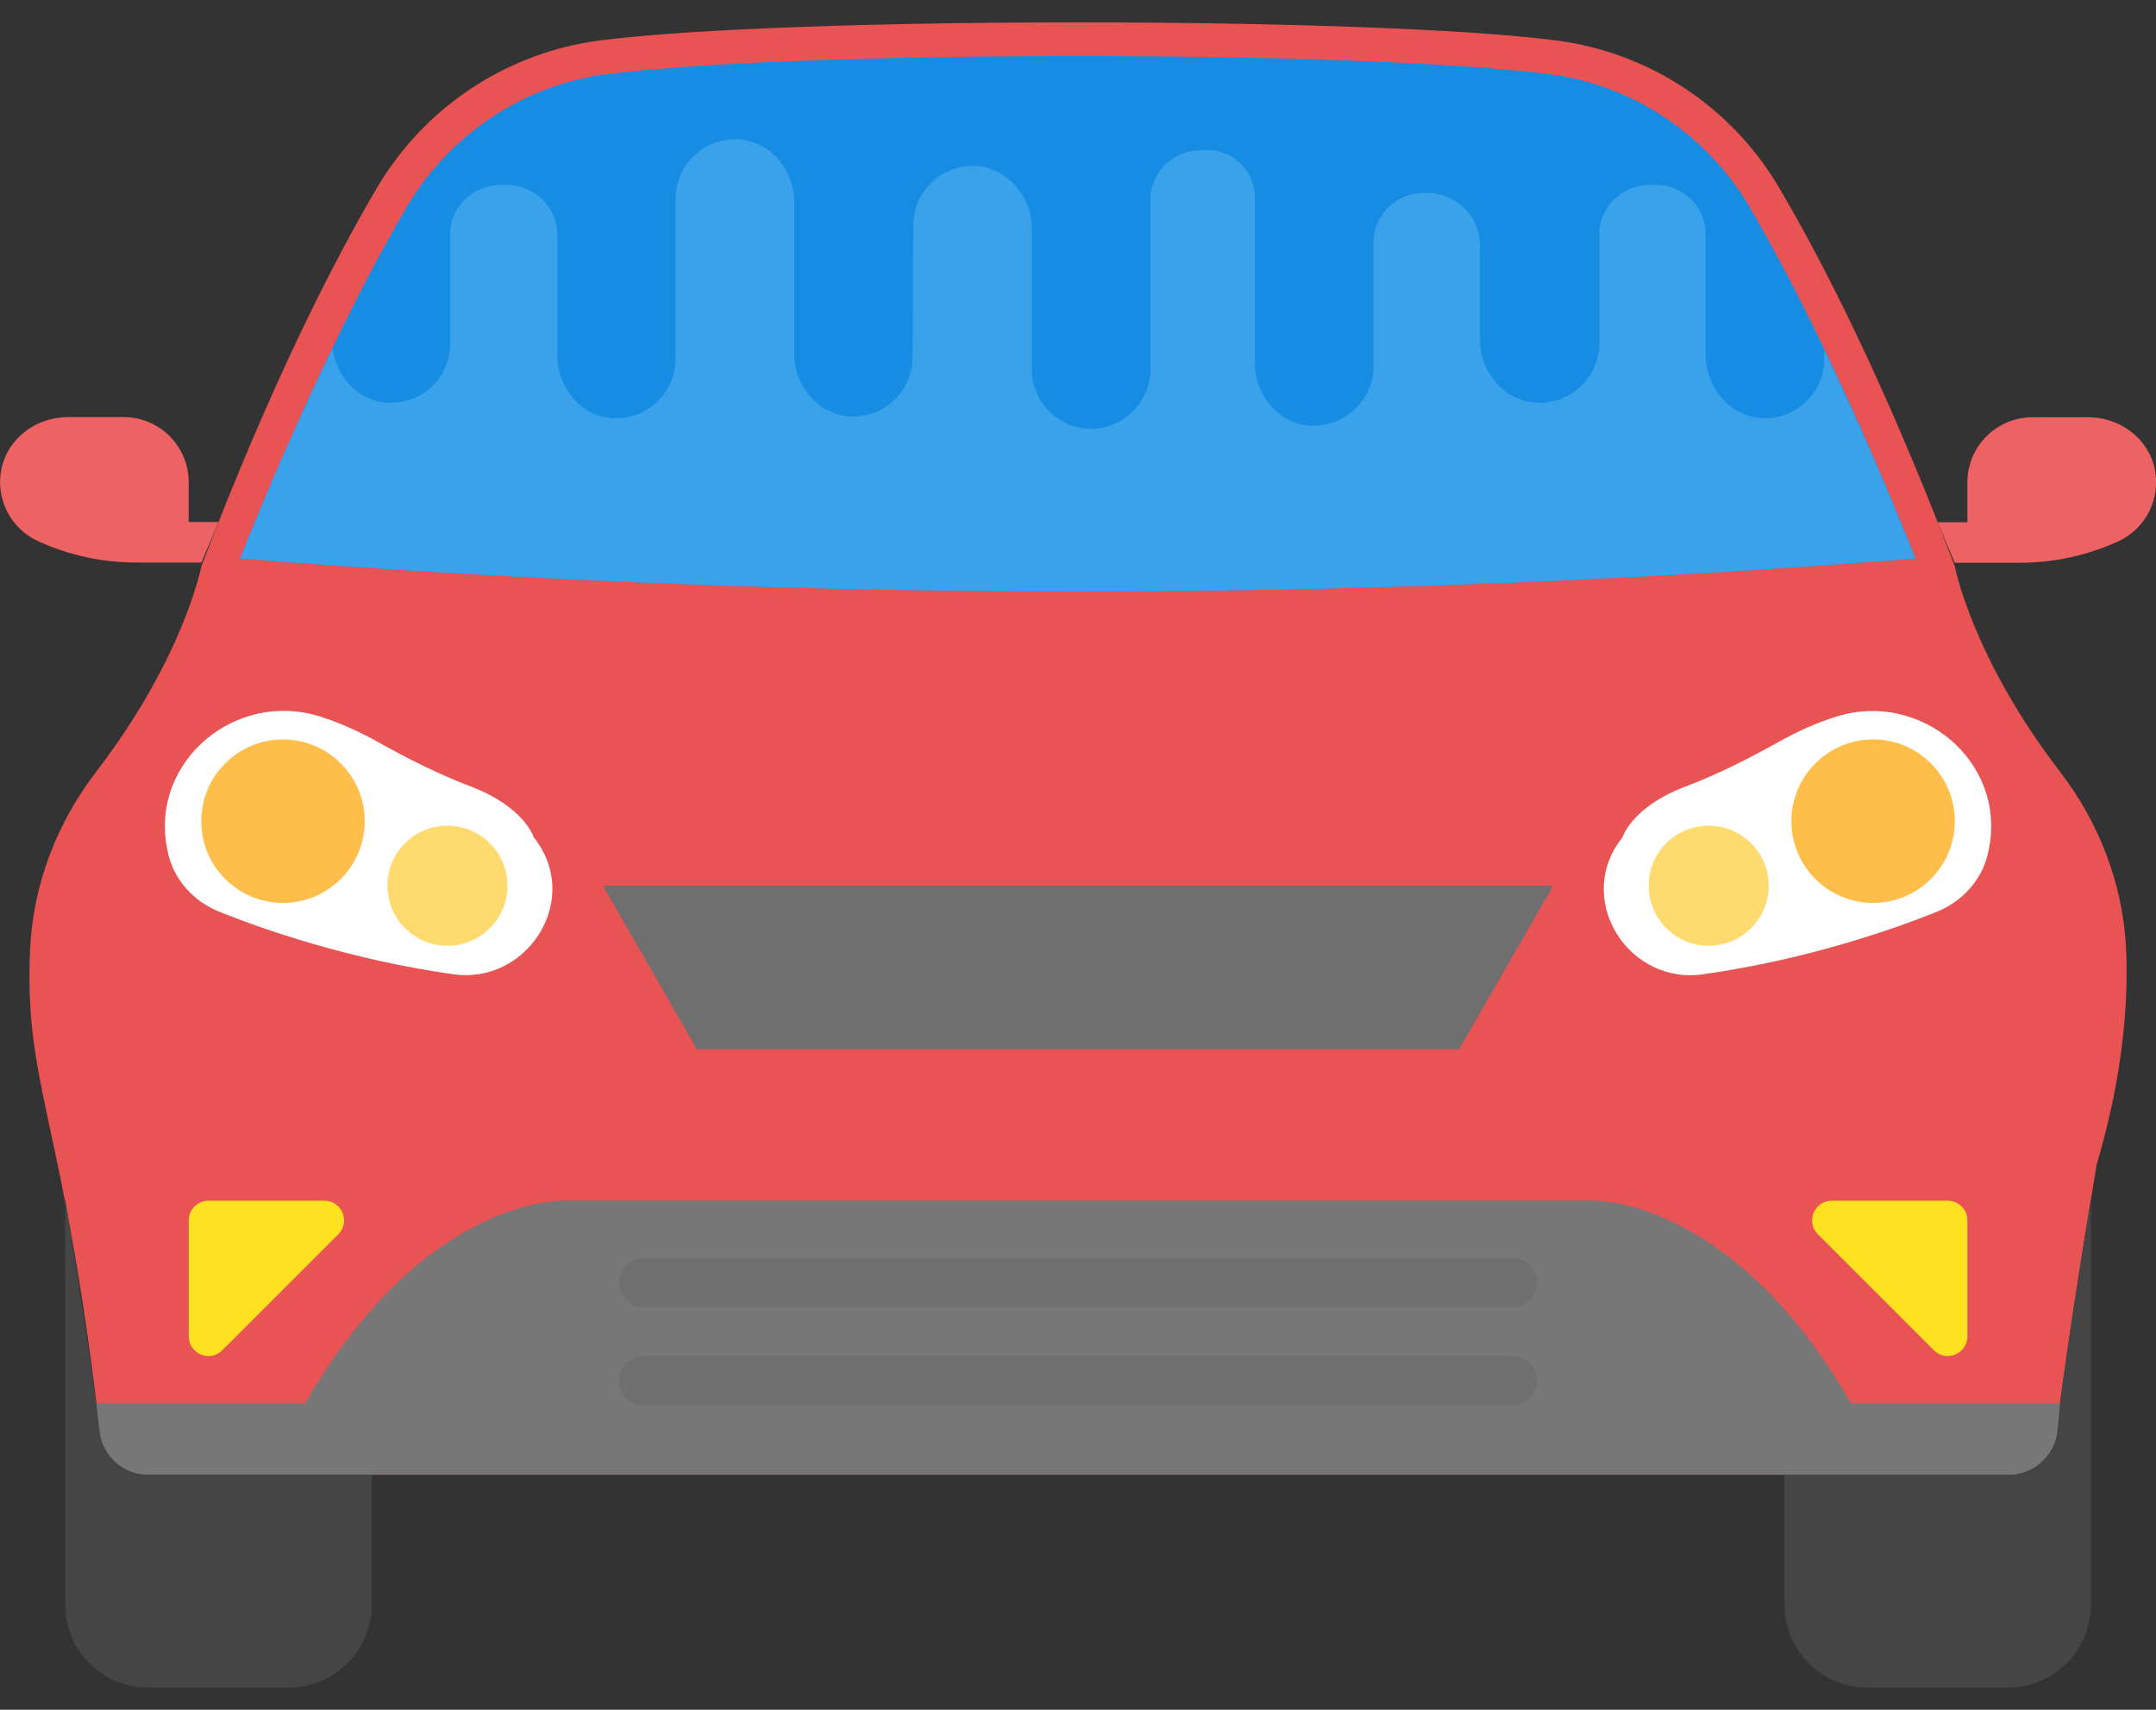
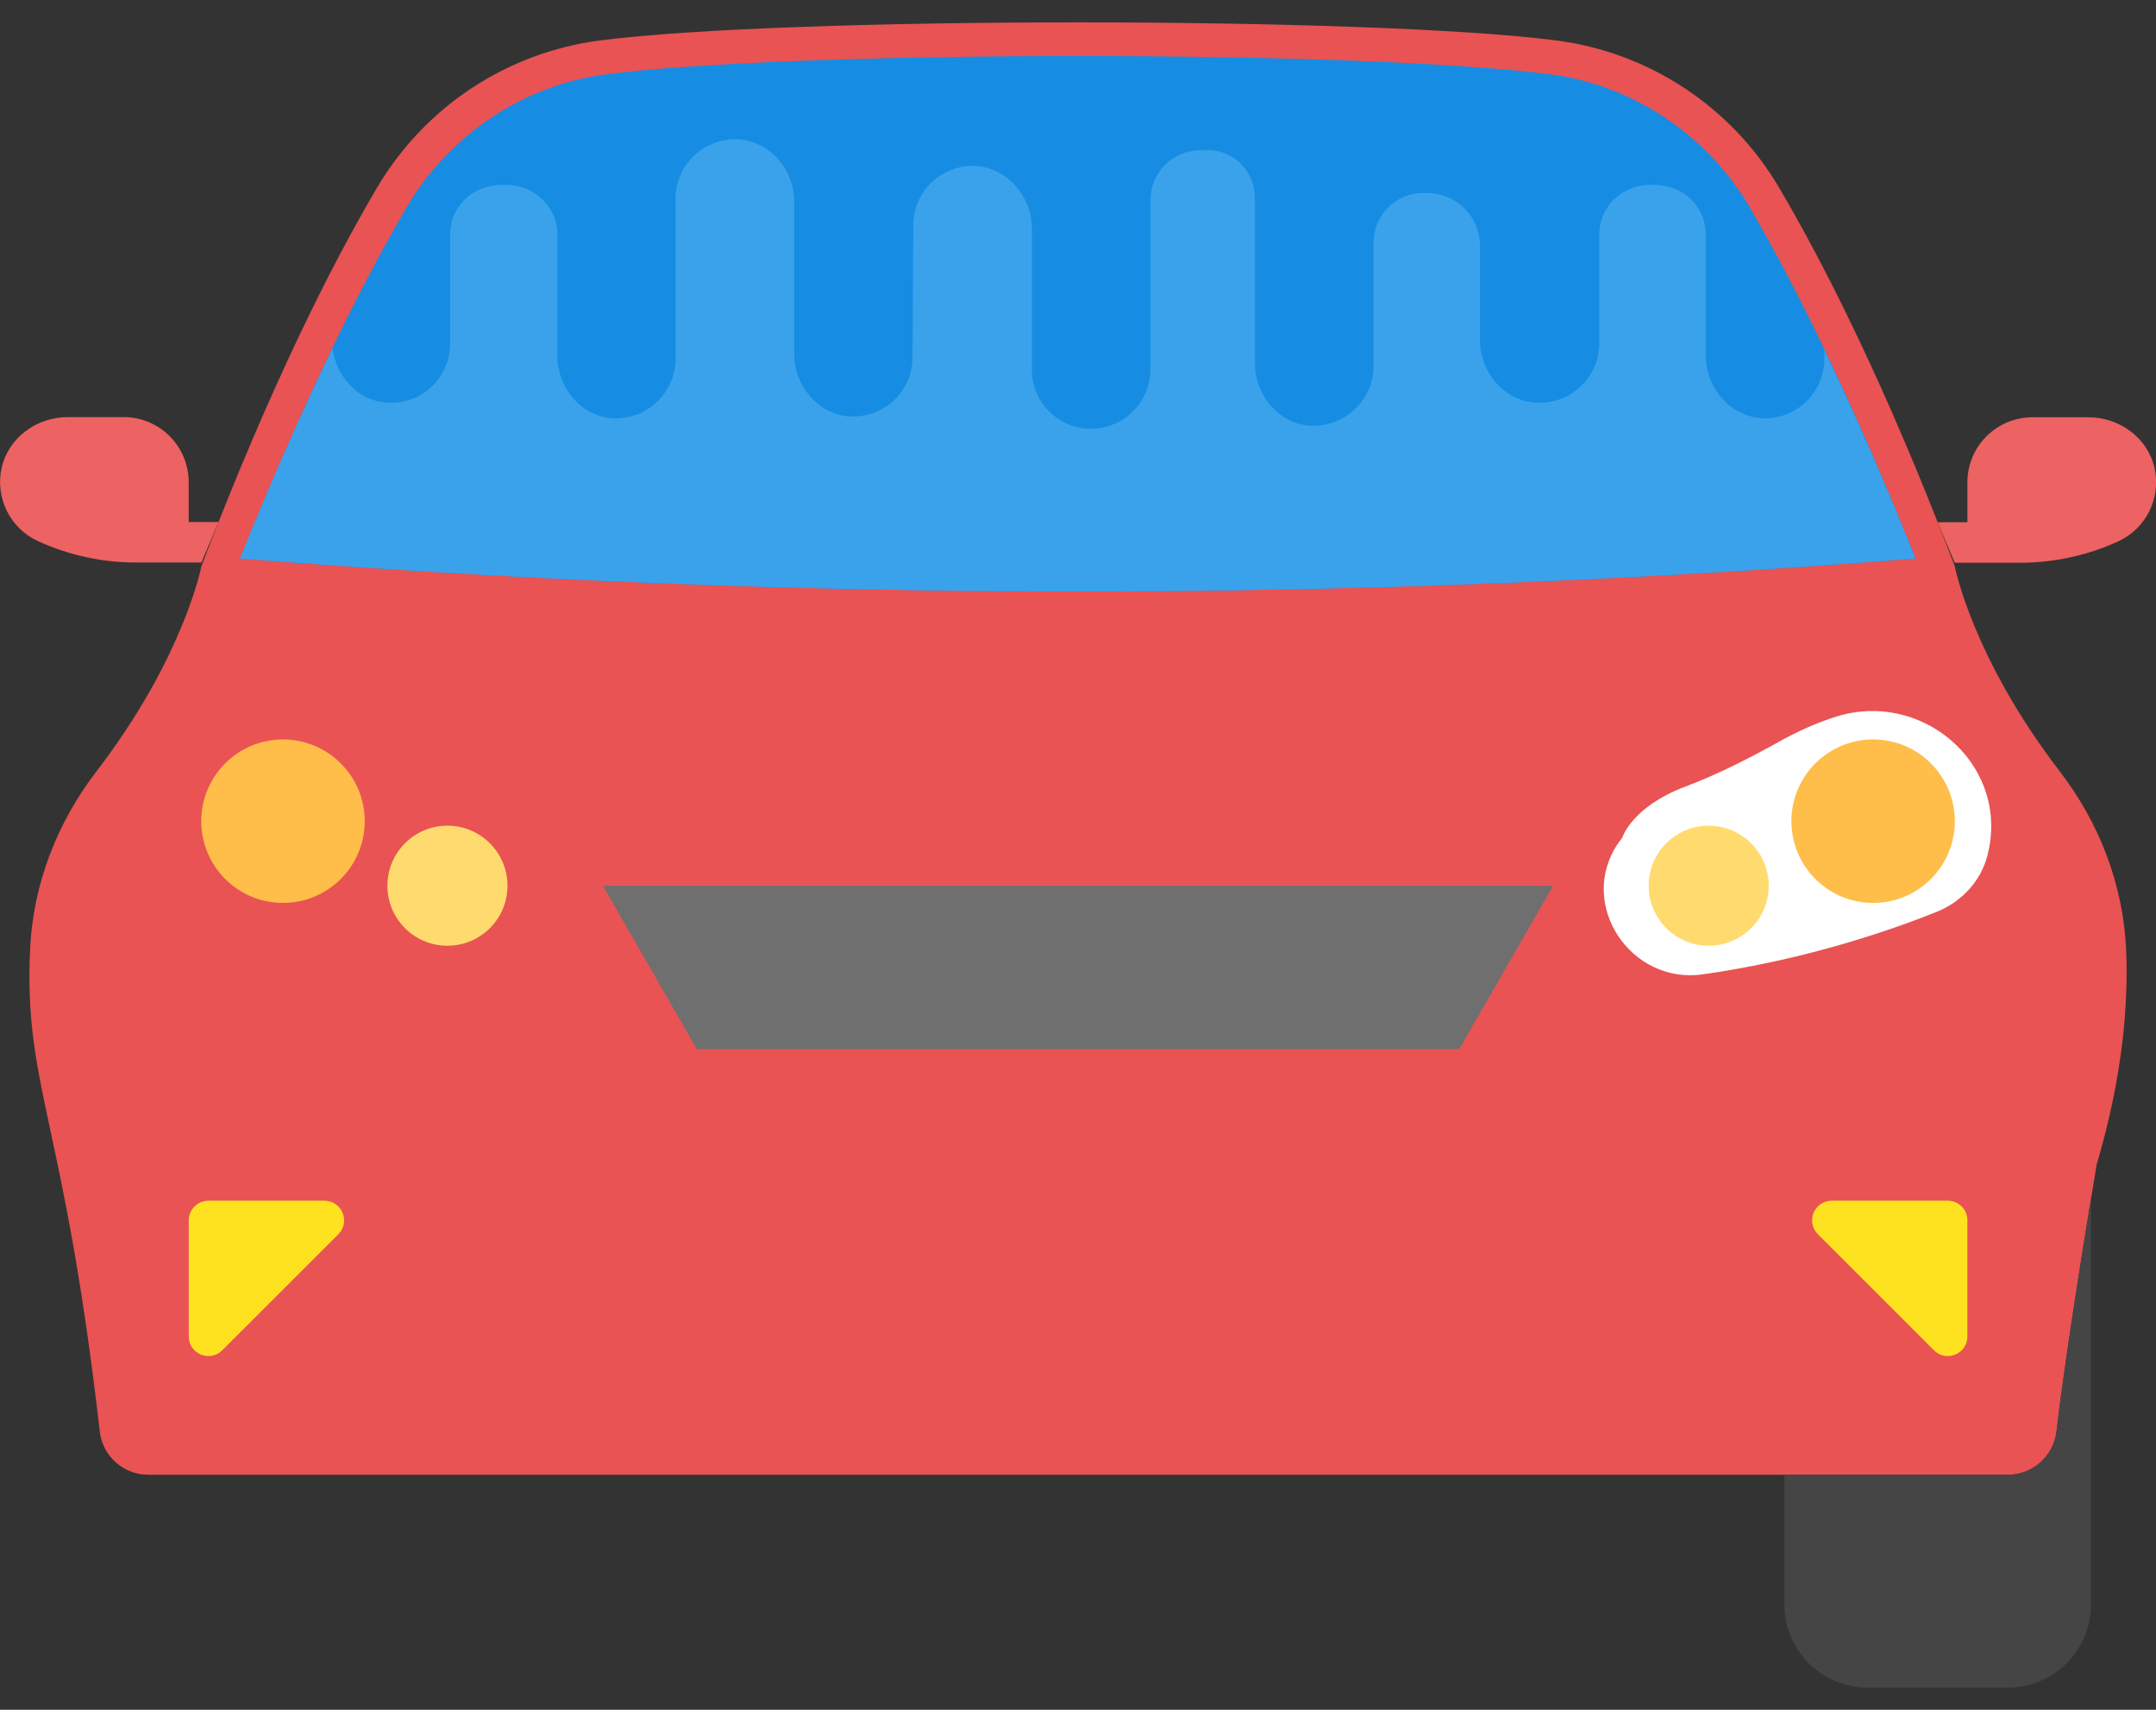
<svg xmlns="http://www.w3.org/2000/svg" width="29" height="23" viewBox="0 0 29 23" fill="none">
  <rect x="0" y="0" width="29" height="23" fill="#333333" stroke="none" />
  <path d="M28.597 12.751C28.554 11.89 28.234 11.065 27.709 10.381C26.523 8.837 26.292 7.612 26.292 7.612C25.361 5.173 24.534 3.548 23.926 2.517C23.286 1.434 22.179 0.704 20.931 0.544C18.422 0.22 10.579 0.22 8.07 0.544C7.454 0.624 6.864 0.843 6.345 1.185C5.827 1.527 5.393 1.982 5.076 2.517C4.468 3.548 3.642 5.173 2.71 7.612C2.71 7.612 2.479 8.837 1.294 10.381C0.769 11.065 0.448 11.89 0.406 12.751C0.317 14.618 0.858 15.029 1.342 19.256C1.36 19.416 1.437 19.565 1.558 19.672C1.678 19.78 1.834 19.839 1.996 19.838H27.008C27.343 19.838 27.624 19.587 27.662 19.256C27.798 18.07 28.202 15.666 28.202 15.666C28.555 14.471 28.632 13.496 28.597 12.751Z" fill="#E95353" />
  <path d="M25.766 7.513C25.032 5.676 24.283 4.072 23.538 2.793C22.974 1.826 21.977 1.151 20.875 1.003C18.361 0.669 10.626 0.672 8.129 1.003C7.027 1.151 6.031 1.826 5.466 2.793C4.711 4.088 3.953 5.714 3.229 7.513C10.73 8.103 18.265 8.103 25.766 7.513Z" fill="#168DE2" />
  <path d="M24.701 9.639C24.414 9.729 24.148 9.855 23.925 9.98C23.519 10.206 23.102 10.418 22.667 10.582C21.946 10.856 21.823 11.265 21.823 11.265C21.802 11.293 21.781 11.321 21.761 11.35C21.213 12.163 21.932 13.245 22.902 13.107C24.306 12.909 25.463 12.502 26.05 12.266C26.386 12.131 26.649 11.85 26.735 11.498C26.743 11.464 26.75 11.431 26.757 11.398C26.973 10.235 25.831 9.287 24.701 9.639Z" fill="white" />
  <path d="M26.2 16.152H24.638C24.404 16.152 24.286 16.436 24.452 16.603L26.013 18.164C26.179 18.33 26.463 18.212 26.463 17.978V16.416C26.463 16.381 26.457 16.347 26.444 16.315C26.43 16.283 26.411 16.254 26.386 16.23C26.362 16.205 26.333 16.186 26.301 16.172C26.269 16.159 26.234 16.152 26.2 16.152Z" fill="#FFE21F" />
  <path d="M27.662 19.255C27.643 19.416 27.566 19.565 27.445 19.673C27.325 19.78 27.168 19.84 27.006 19.84H24.002V21.584C24.002 22.201 24.502 22.702 25.12 22.702H27.007C27.624 22.702 28.125 22.202 28.125 21.584V16.125C28.001 16.881 27.76 18.392 27.662 19.255Z" fill="#454545" />
  <path d="M28.98 6.295C28.889 5.889 28.508 5.613 28.092 5.613H27.338C26.855 5.613 26.463 6.005 26.463 6.488V7.025H26.064L26.293 7.57H27.172C27.627 7.57 28.077 7.472 28.491 7.283C28.673 7.199 28.822 7.055 28.911 6.876C29 6.696 29.024 6.491 28.98 6.295Z" fill="#ED6262" />
  <path d="M25.195 12.146C25.802 12.146 26.294 11.654 26.294 11.047C26.294 10.439 25.802 9.947 25.195 9.947C24.588 9.947 24.096 10.439 24.096 11.047C24.096 11.654 24.588 12.146 25.195 12.146Z" fill="#FFBD49" />
  <path d="M22.983 12.722C23.429 12.722 23.791 12.361 23.791 11.915C23.791 11.469 23.429 11.107 22.983 11.107C22.537 11.107 22.176 11.469 22.176 11.915C22.176 12.361 22.537 12.722 22.983 12.722Z" fill="#FFDB6F" />
  <path d="M20.891 11.914L19.628 14.113H9.373L8.11 11.914H20.891Z" fill="#6F6F6F" />
-   <path d="M7.241 11.348C7.222 11.319 7.201 11.291 7.179 11.263C7.179 11.263 7.056 10.855 6.335 10.581C5.9 10.416 5.484 10.205 5.077 9.978C4.853 9.853 4.588 9.727 4.301 9.637C3.172 9.284 2.029 10.233 2.244 11.396C2.25 11.43 2.258 11.463 2.265 11.496C2.351 11.849 2.614 12.13 2.95 12.265C3.537 12.5 4.694 12.907 6.098 13.106C7.07 13.243 7.789 12.161 7.241 11.348Z" fill="white" />
  <path d="M4.364 16.152H2.803C2.768 16.152 2.734 16.159 2.702 16.172C2.67 16.186 2.641 16.205 2.616 16.23C2.592 16.254 2.572 16.283 2.559 16.315C2.546 16.347 2.539 16.381 2.539 16.416V17.978C2.539 18.212 2.824 18.33 2.989 18.164L4.551 16.603C4.717 16.437 4.599 16.152 4.364 16.152Z" fill="#FFE21F" />
-   <path d="M24.899 18.876C23.273 16.063 21.403 16.151 21.403 16.151H7.6C7.6 16.151 5.731 16.063 4.104 18.876H1.294L1.328 19.238C1.343 19.402 1.419 19.555 1.541 19.665C1.662 19.776 1.821 19.838 1.985 19.837H27.018C27.183 19.838 27.342 19.776 27.463 19.665C27.585 19.555 27.66 19.402 27.675 19.238L27.71 18.876L24.899 18.876Z" fill="#777777" />
-   <path d="M1.995 19.84C1.833 19.84 1.677 19.78 1.556 19.672C1.435 19.564 1.358 19.416 1.34 19.255C1.241 18.392 0.999 16.88 0.876 16.125V21.584C0.876 22.201 1.376 22.702 1.994 22.702H3.881C4.498 22.702 5 22.202 5 21.584V19.84H1.995V19.84Z" fill="#454545" />
  <path d="M2.538 7.023V6.486C2.538 6.003 2.147 5.611 1.664 5.611H0.911C0.495 5.611 0.113 5.887 0.022 6.293C-0.022 6.489 0.003 6.693 0.092 6.873C0.181 7.053 0.329 7.196 0.512 7.28C0.926 7.469 1.375 7.567 1.83 7.567H2.709L2.939 7.022H2.538V7.023Z" fill="#ED6262" />
  <path d="M3.806 12.146C4.413 12.146 4.906 11.654 4.906 11.047C4.906 10.439 4.413 9.947 3.806 9.947C3.199 9.947 2.707 10.439 2.707 11.047C2.707 11.654 3.199 12.146 3.806 12.146Z" fill="#FFBD49" />
  <path d="M6.018 12.722C6.464 12.722 6.826 12.361 6.826 11.915C6.826 11.469 6.464 11.107 6.018 11.107C5.572 11.107 5.211 11.469 5.211 11.915C5.211 12.361 5.572 12.722 6.018 12.722Z" fill="#FFDB6F" />
-   <path d="M20.345 16.922H8.656C8.568 16.922 8.484 16.957 8.422 17.019C8.36 17.081 8.325 17.165 8.325 17.253C8.325 17.296 8.334 17.339 8.35 17.379C8.367 17.419 8.391 17.456 8.422 17.487C8.453 17.517 8.489 17.542 8.529 17.558C8.569 17.575 8.613 17.584 8.656 17.583H20.344C20.432 17.583 20.516 17.549 20.578 17.486C20.64 17.424 20.675 17.34 20.675 17.253C20.676 17.07 20.527 16.922 20.345 16.922ZM20.345 18.242H8.656C8.568 18.242 8.484 18.277 8.422 18.339C8.36 18.401 8.325 18.485 8.325 18.573C8.325 18.617 8.334 18.66 8.35 18.7C8.367 18.74 8.391 18.776 8.422 18.807C8.453 18.838 8.489 18.862 8.529 18.879C8.569 18.895 8.613 18.904 8.656 18.904H20.344C20.432 18.904 20.516 18.869 20.578 18.807C20.64 18.745 20.675 18.661 20.675 18.573C20.676 18.39 20.527 18.242 20.345 18.242Z" fill="#6F6F6F" />
  <path d="M24.539 4.711V4.825C24.539 5.28 24.165 5.646 23.7 5.627C23.271 5.6 22.943 5.216 22.943 4.778V3.153C22.943 2.769 22.624 2.477 22.241 2.487H22.214C21.831 2.478 21.512 2.77 21.512 3.153V4.623C21.512 5.079 21.119 5.445 20.663 5.416C20.235 5.398 19.907 5.006 19.907 4.577V3.299C19.907 2.915 19.588 2.596 19.195 2.596H19.141C18.776 2.596 18.475 2.897 18.475 3.262V4.925C18.475 5.381 18.091 5.745 17.626 5.727C17.198 5.7 16.879 5.317 16.879 4.879V2.65C16.879 2.294 16.569 1.993 16.203 2.021H16.149C15.775 2.021 15.475 2.321 15.475 2.687V4.966C15.475 5.404 15.12 5.768 14.673 5.768C14.244 5.768 13.889 5.422 13.88 4.993V3.08C13.88 2.642 13.552 2.26 13.123 2.232C12.658 2.214 12.284 2.578 12.284 3.034L12.275 4.801C12.275 5.257 11.902 5.621 11.436 5.603C11.015 5.577 10.696 5.207 10.683 4.789V2.715C10.683 2.284 10.36 1.899 9.929 1.874C9.468 1.854 9.087 2.217 9.087 2.674V4.846C9.075 5.291 8.701 5.646 8.244 5.628C7.815 5.6 7.496 5.217 7.496 4.779V3.153C7.496 2.769 7.168 2.477 6.785 2.487H6.766C6.374 2.478 6.055 2.77 6.055 3.153V4.623C6.055 5.079 5.672 5.445 5.216 5.416C4.819 5.401 4.523 5.069 4.473 4.685C4.051 5.558 3.634 6.503 3.228 7.513C10.728 8.104 18.263 8.104 25.764 7.513C25.36 6.5 24.95 5.567 24.539 4.711Z" fill="#3AA2EB" />
</svg>